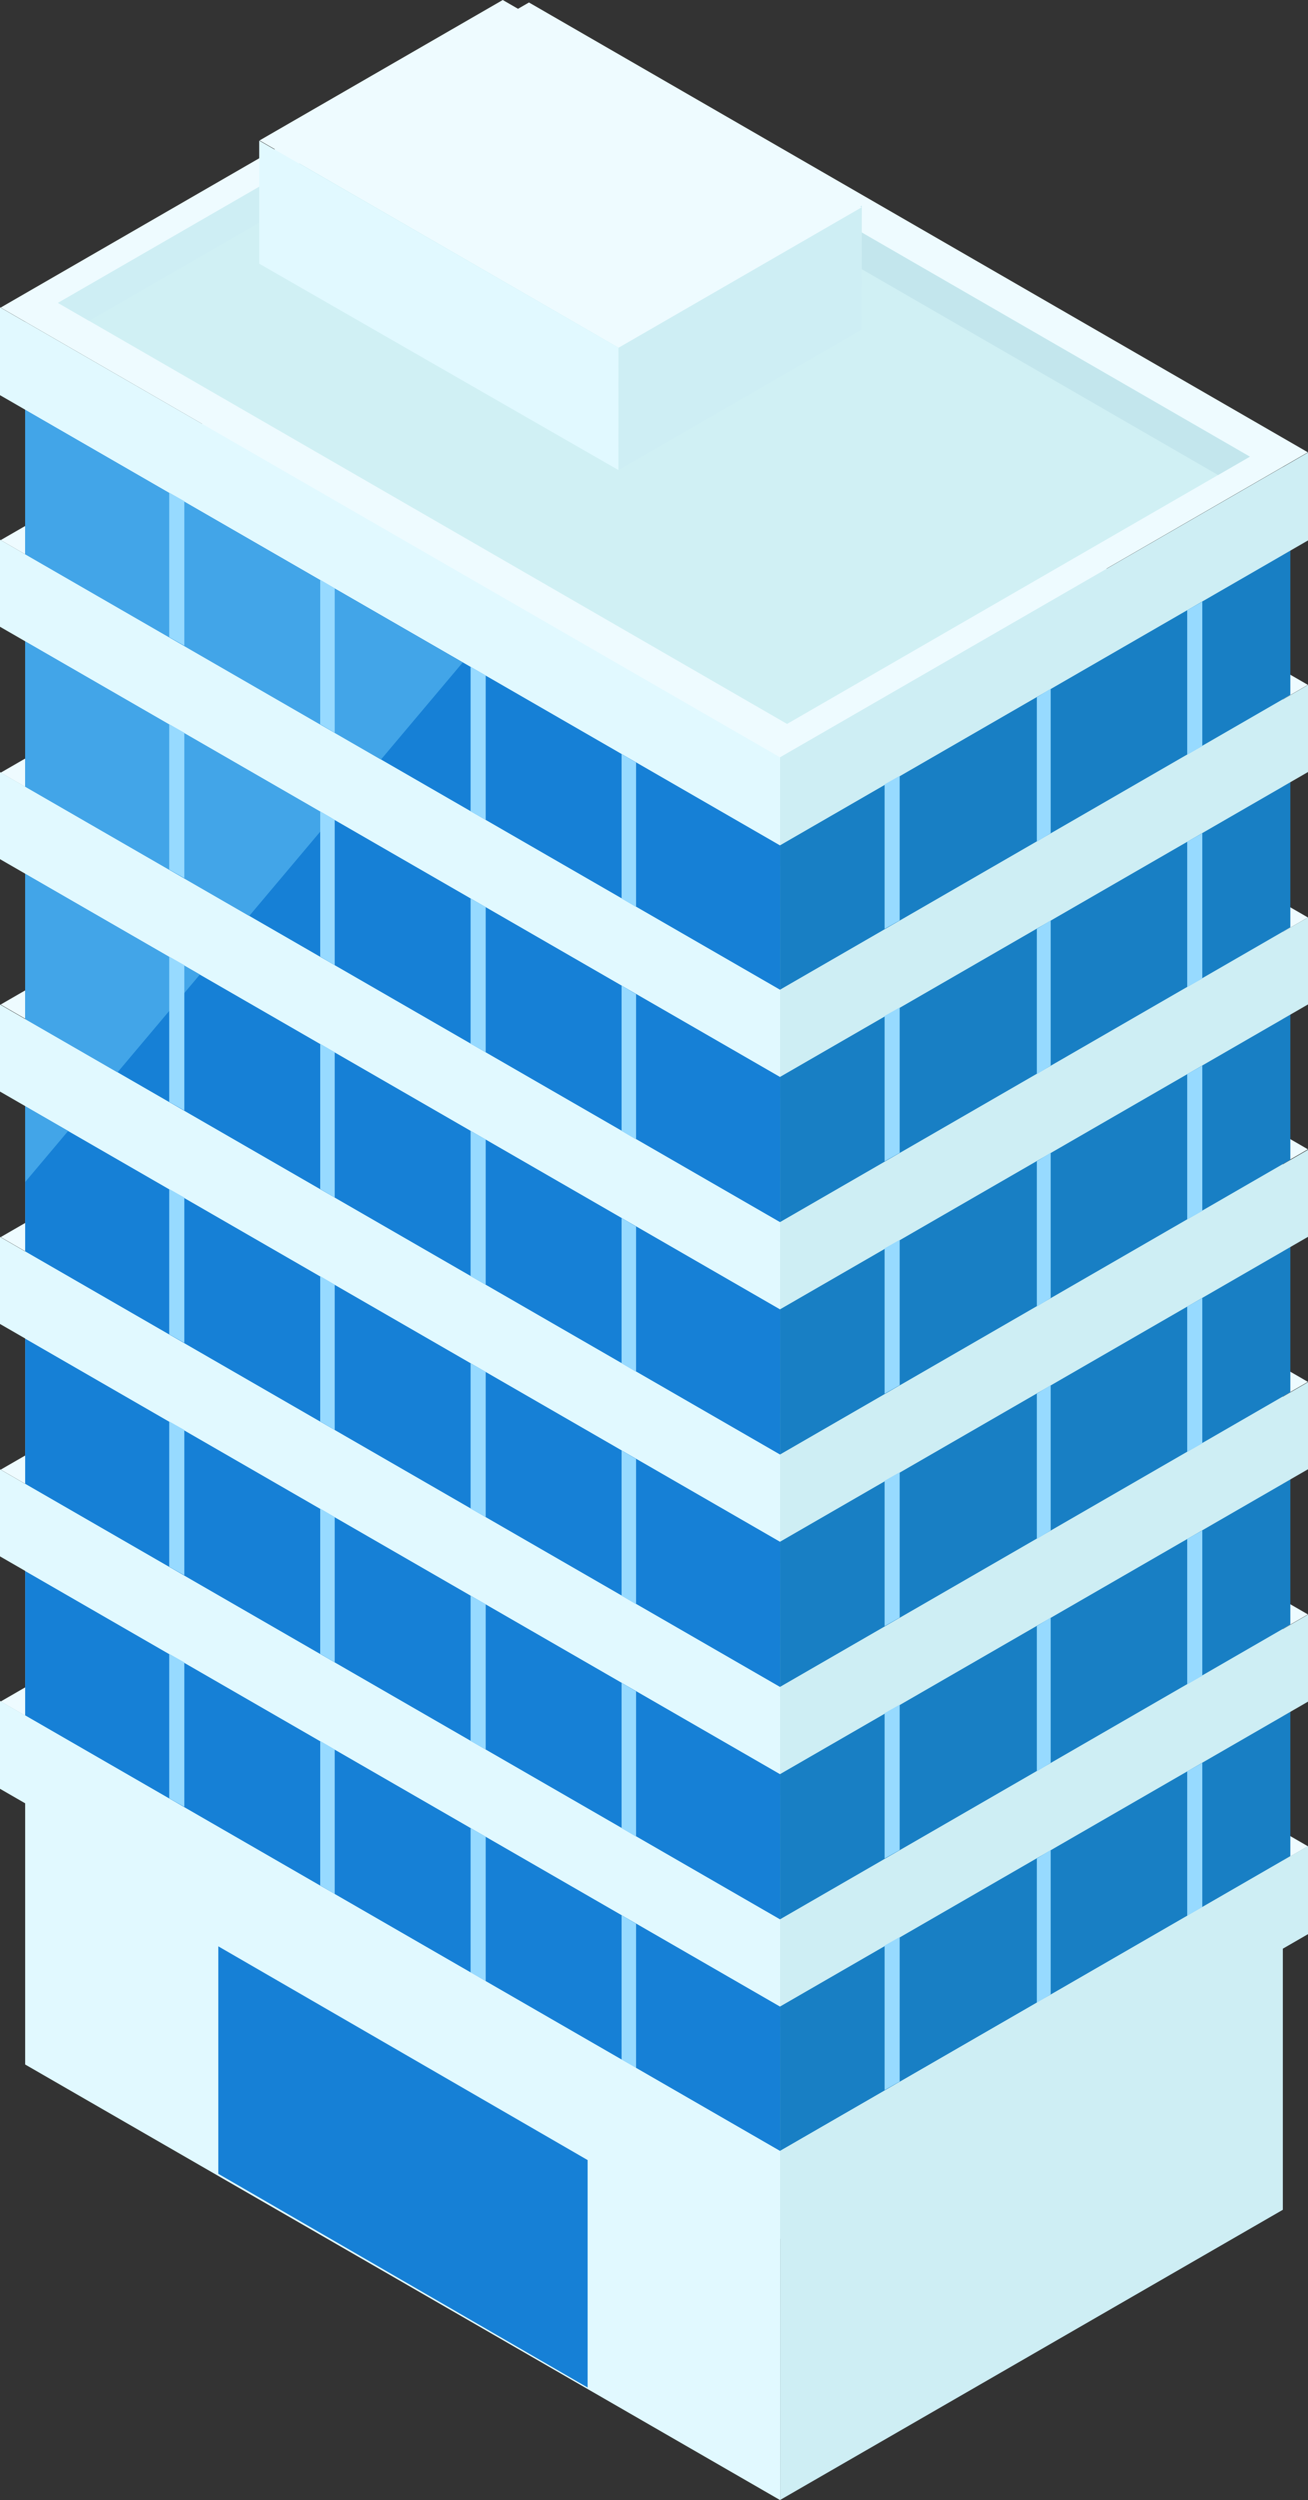
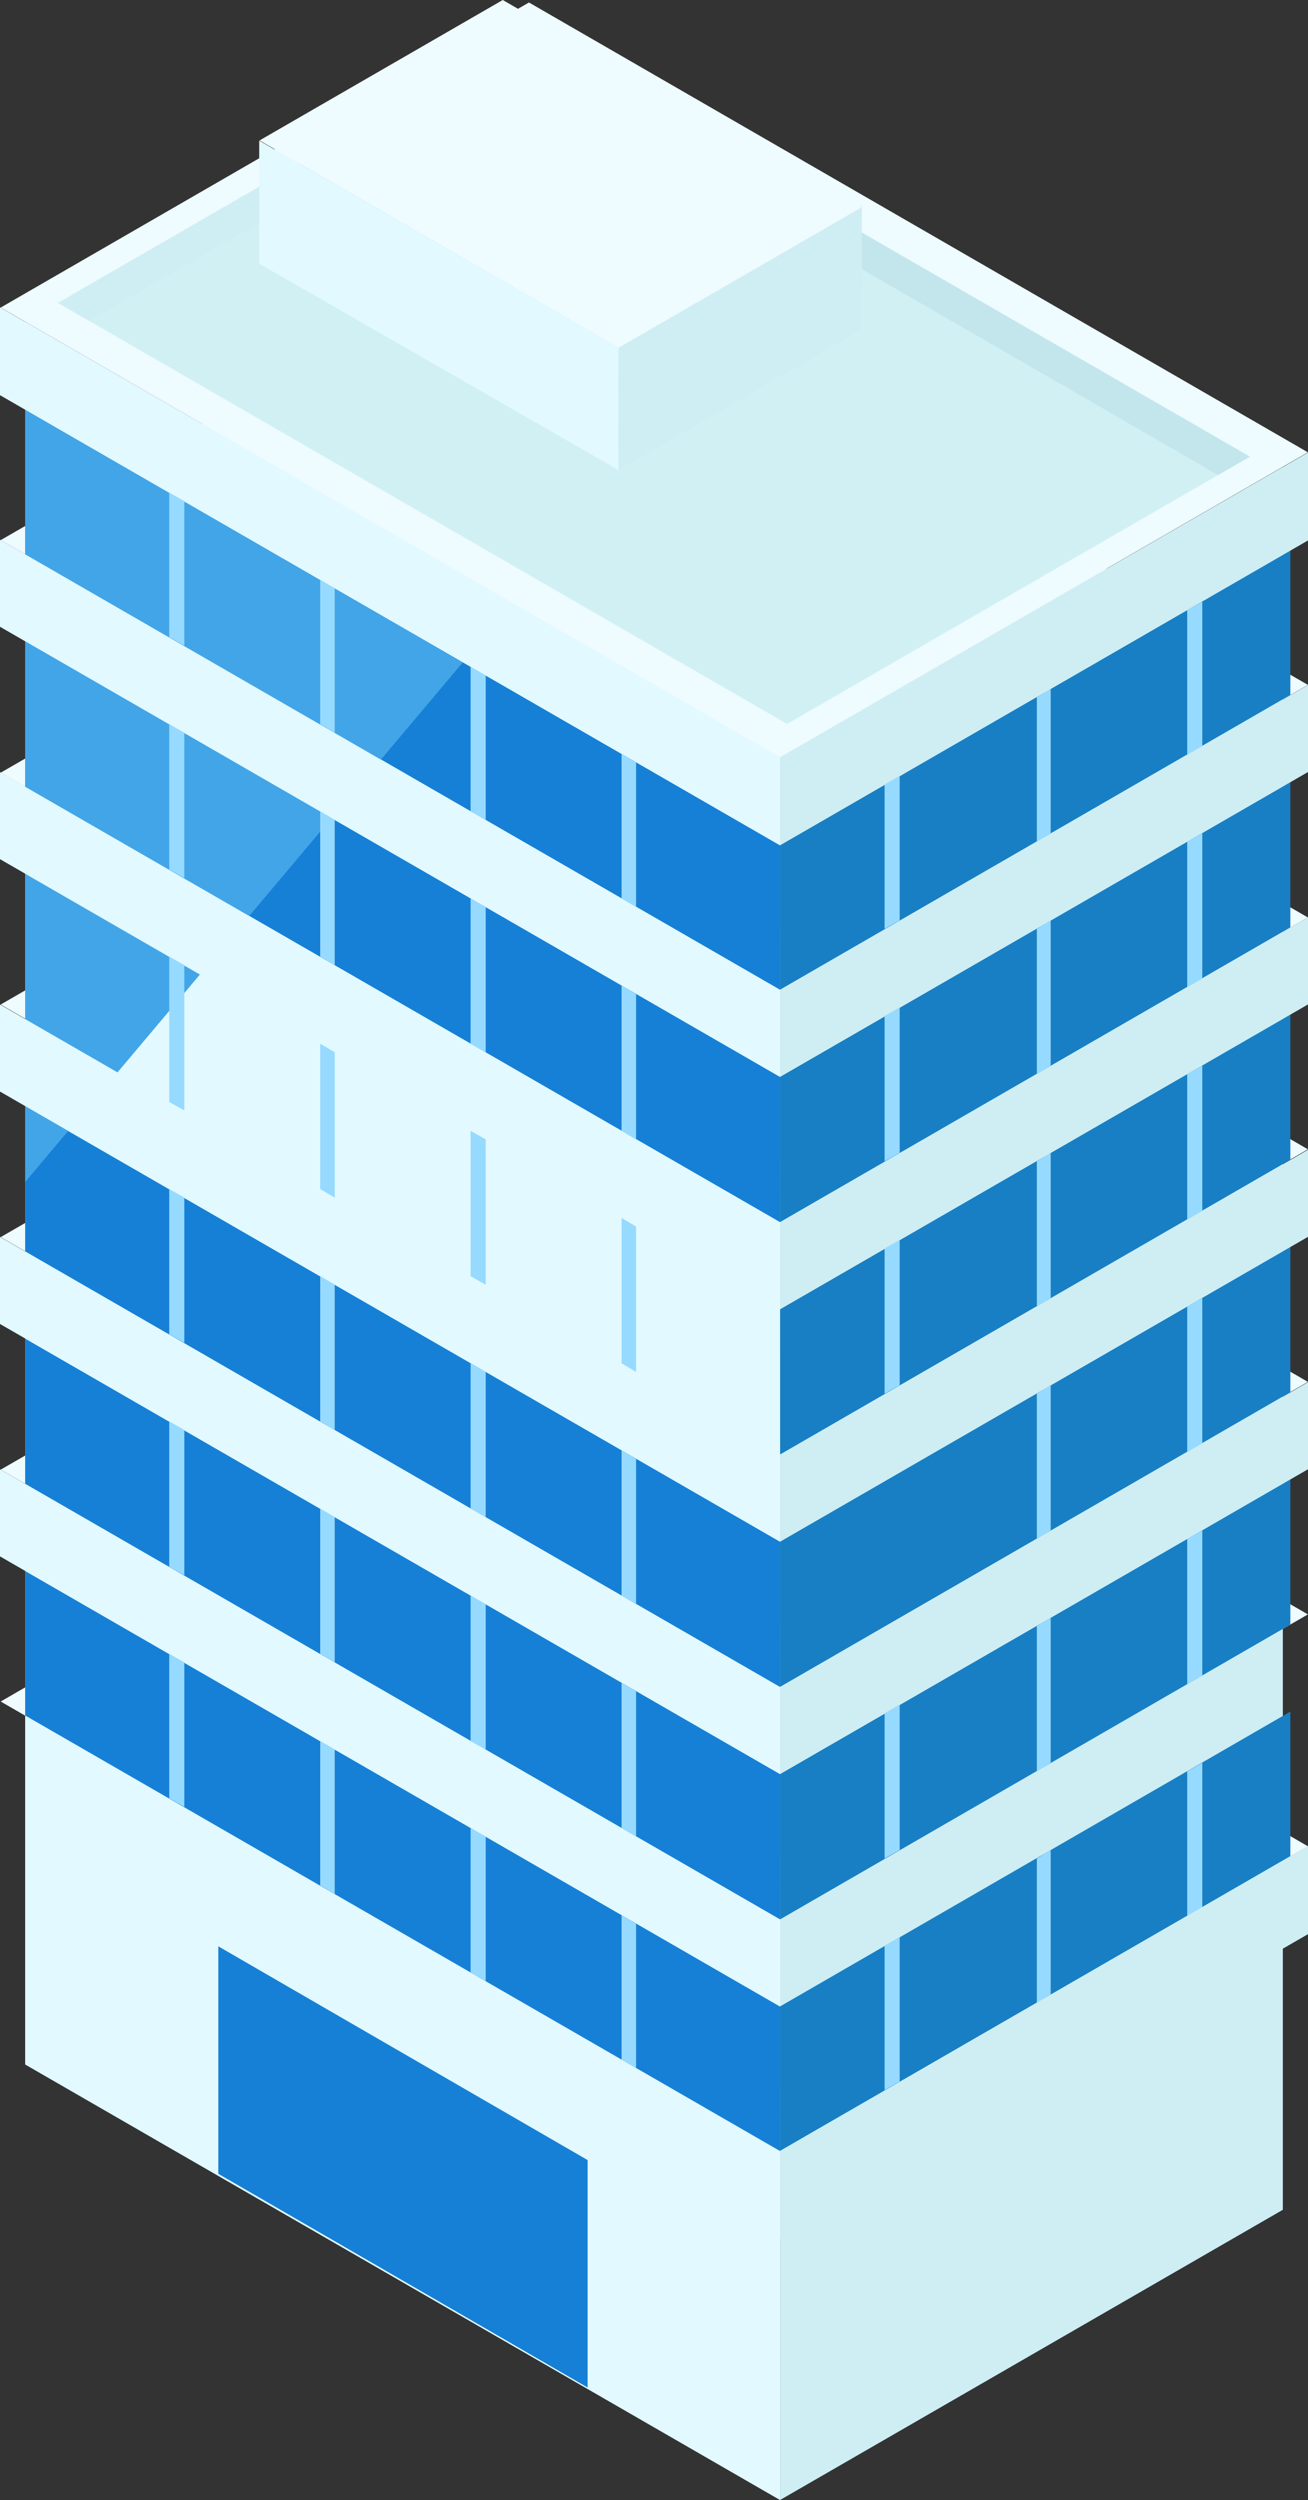
<svg xmlns="http://www.w3.org/2000/svg" id="グループ_504" data-name="グループ 504" width="135.396" height="258.728" viewBox="0 0 135.396 258.728">
  <rect x="0" y="0" width="135.396" height="258.728" fill="#333333" stroke="none" />
  <path id="パス_6286" data-name="パス 6286" d="M.179,32.22,80.824,78.771,135.492,47.2,54.863.648Z" transform="translate(-0.108 -0.391)" fill="#eefbff" />
  <path id="パス_6287" data-name="パス 6287" d="M.179,92.834l80.645,46.551,54.668-31.572L54.863,61.262Z" transform="translate(-0.108 -36.938)" fill="#eefbff" />
  <path id="パス_6288" data-name="パス 6288" d="M.179,153.447,80.824,200l54.668-31.572L54.863,121.875Z" transform="translate(-0.108 -73.484)" fill="#eefbff" />
  <path id="パス_6289" data-name="パス 6289" d="M.179,213.875l80.645,46.552,54.668-31.572L54.863,182.3Z" transform="translate(-0.108 -109.919)" fill="#eefbff" />
  <path id="パス_6290" data-name="パス 6290" d="M.179,274.488,80.824,321.04l54.668-31.572L54.863,242.916Z" transform="translate(-0.108 -146.465)" fill="#eefbff" />
  <path id="パス_6291" data-name="パス 6291" d="M.179,335.1l80.645,46.551,54.668-31.572L54.863,303.529Z" transform="translate(-0.108 -183.011)" fill="#eefbff" />
  <path id="パス_6292" data-name="パス 6292" d="M.179,395.53l80.645,46.551,54.668-31.572L54.863,363.958Z" transform="translate(-0.108 -219.447)" fill="#eefbff" />
  <path id="パス_6293" data-name="パス 6293" d="M15.127,36.941,63.04,9.279l75.466,43.57L90.593,80.512Z" transform="translate(-9.121 -5.595)" fill="#d0f0f4" />
  <path id="パス_6294" data-name="パス 6294" d="M6.561,264.232l78.15,45.079V128.973L6.561,83.894Z" transform="translate(-3.956 -50.584)" fill="#e1f9ff" />
  <path id="パス_6295" data-name="パス 6295" d="M84.712,166.833,6.561,121.754V106.8l78.15,45.079Z" transform="translate(-3.956 -64.392)" fill="#1680d6" />
  <path id="パス_6296" data-name="パス 6296" d="M0,89.188l80.756,46.589v-9.094L0,80.095Z" transform="translate(0 -48.293)" fill="#e1f9ff" />
  <path id="パス_6297" data-name="パス 6297" d="M84.712,227.276,6.561,182.2V167.155l78.15,45.079Z" transform="translate(-3.956 -100.785)" fill="#1680d6" />
  <path id="パス_6298" data-name="パス 6298" d="M0,149.676l80.756,46.588v-9.008L0,140.667Z" transform="translate(0 -84.815)" fill="#e1f9ff" />
-   <path id="パス_6299" data-name="パス 6299" d="M84.712,287.849,6.561,242.77V227.727l78.15,45.079Z" transform="translate(-3.956 -137.307)" fill="#1680d6" />
  <path id="パス_6300" data-name="パス 6300" d="M0,210.248l80.756,46.588v-9.008L0,201.24Z" transform="translate(0 -121.337)" fill="#e1f9ff" />
  <path id="パス_6301" data-name="パス 6301" d="M84.712,348.422,6.561,303.342V288.3l78.15,45.079Z" transform="translate(-3.956 -173.829)" fill="#1680d6" />
  <path id="パス_6302" data-name="パス 6302" d="M0,270.82l80.756,46.589V308.4L0,261.812Z" transform="translate(0 -157.858)" fill="#e1f9ff" />
  <path id="パス_6303" data-name="パス 6303" d="M84.712,408.994,6.561,363.915V348.873l78.15,45.079Z" transform="translate(-3.956 -210.351)" fill="#1680d6" />
  <path id="パス_6304" data-name="パス 6304" d="M0,331.393l80.756,46.589v-9.008L0,322.385Z" transform="translate(0 -194.381)" fill="#e1f9ff" />
  <path id="パス_6305" data-name="パス 6305" d="M84.712,469.482,6.561,424.4V409.446l78.15,45.079Z" transform="translate(-3.956 -246.873)" fill="#1680d6" />
  <path id="パス_6306" data-name="パス 6306" d="M0,391.966l80.756,46.588v-9.008L0,382.957Z" transform="translate(0 -230.902)" fill="#e1f9ff" />
  <path id="パス_6307" data-name="パス 6307" d="M6.561,186.716l4.451-5.284-4.451-2.567Zm0-16.861,9.558,5.513,8.527-10.123L6.561,154.813Zm0-24.05,23.192,13.378,8.528-10.124-31.72-18.3Zm0-24.051L43.388,143l8.466-10.05L6.561,106.8Z" transform="translate(-3.956 -64.393)" fill="#42a5e8" />
  <path id="パス_6308" data-name="パス 6308" d="M45.684,144.231l-1.563-.883V128.391l1.563.883Z" transform="translate(-26.603 -77.413)" fill="#97daff" />
  <path id="パス_6309" data-name="パス 6309" d="M84.985,166.938l-1.5-.883V151.1l1.5.883Z" transform="translate(-50.338 -91.104)" fill="#97daff" />
  <path id="パス_6310" data-name="パス 6310" d="M124.251,189.645l-1.563-.883V173.8l1.563.883Z" transform="translate(-73.974 -104.794)" fill="#97daff" />
  <path id="パス_6311" data-name="パス 6311" d="M163.551,212.352l-1.5-.883V196.511l1.5.883Z" transform="translate(-97.709 -118.486)" fill="#97daff" />
  <path id="パス_6312" data-name="パス 6312" d="M45.684,204.675l-1.563-.883V188.749l1.563.883Z" transform="translate(-26.603 -113.805)" fill="#97daff" />
  <path id="パス_6313" data-name="パス 6313" d="M84.985,227.382l-1.5-.883V211.456l1.5.883Z" transform="translate(-50.338 -127.497)" fill="#97daff" />
  <path id="パス_6314" data-name="パス 6314" d="M124.251,250.089l-1.563-.883V234.163l1.563.883Z" transform="translate(-73.974 -141.187)" fill="#97daff" />
  <path id="パス_6315" data-name="パス 6315" d="M163.551,272.8l-1.5-.883V256.87l1.5.883Z" transform="translate(-97.709 -154.878)" fill="#97daff" />
  <path id="パス_6316" data-name="パス 6316" d="M45.684,265.248l-1.563-.883V249.322l1.563.883Z" transform="translate(-26.603 -150.327)" fill="#97daff" />
  <path id="パス_6317" data-name="パス 6317" d="M84.985,287.954l-1.5-.883V272.029l1.5.883Z" transform="translate(-50.338 -164.018)" fill="#97daff" />
  <path id="パス_6318" data-name="パス 6318" d="M124.251,310.661l-1.563-.883V294.736l1.563.883Z" transform="translate(-73.974 -177.709)" fill="#97daff" />
  <path id="パス_6319" data-name="パス 6319" d="M163.551,333.368l-1.5-.883V317.443l1.5.883Z" transform="translate(-97.709 -191.4)" fill="#97daff" />
  <path id="パス_6320" data-name="パス 6320" d="M45.684,325.82l-1.563-.883V309.895l1.563.883Z" transform="translate(-26.603 -186.849)" fill="#97daff" />
  <path id="パス_6321" data-name="パス 6321" d="M84.985,348.527l-1.5-.883V332.6l1.5.883Z" transform="translate(-50.338 -200.54)" fill="#97daff" />
  <path id="パス_6322" data-name="パス 6322" d="M124.251,371.234l-1.563-.883V355.308l1.563.883Z" transform="translate(-73.974 -214.231)" fill="#97daff" />
  <path id="パス_6323" data-name="パス 6323" d="M163.551,393.941l-1.5-.883V378.015l1.5.883Z" transform="translate(-97.709 -227.922)" fill="#97daff" />
  <path id="パス_6324" data-name="パス 6324" d="M45.684,386.393l-1.563-.883V370.467l1.563.883Z" transform="translate(-26.603 -223.371)" fill="#97daff" />
  <path id="パス_6325" data-name="パス 6325" d="M84.985,409.1l-1.5-.883V393.174l1.5.883Z" transform="translate(-50.338 -237.062)" fill="#97daff" />
  <path id="パス_6326" data-name="パス 6326" d="M124.251,431.807l-1.563-.883V415.881l1.563.883Z" transform="translate(-73.974 -250.753)" fill="#97daff" />
  <path id="パス_6327" data-name="パス 6327" d="M163.551,454.513l-1.5-.883V438.588l1.5.883Z" transform="translate(-97.709 -264.444)" fill="#97daff" />
  <path id="パス_6328" data-name="パス 6328" d="M45.684,446.88,44.121,446V431.04l1.563.883Z" transform="translate(-26.603 -259.893)" fill="#97daff" />
  <path id="パス_6329" data-name="パス 6329" d="M84.985,469.587l-1.5-.883V453.747l1.5.883Z" transform="translate(-50.338 -273.584)" fill="#97daff" />
  <path id="パス_6330" data-name="パス 6330" d="M124.251,492.294l-1.563-.883V476.454l1.563.883Z" transform="translate(-73.974 -287.275)" fill="#97daff" />
  <path id="パス_6331" data-name="パス 6331" d="M163.551,515l-1.5-.883V499.16l1.5.883Z" transform="translate(-97.709 -300.966)" fill="#97daff" />
-   <path id="パス_6332" data-name="パス 6332" d="M0,452.41,80.756,499V489.9L0,443.316Z" transform="translate(0 -267.295)" fill="#e1f9ff" />
  <path id="パス_6333" data-name="パス 6333" d="M95.144,529.4,56.916,507.282v23.541L95.144,552.94Z" transform="translate(-34.317 -305.863)" fill="#1680d6" />
  <path id="パス_6334" data-name="パス 6334" d="M203.387,151.783V332.121l52.035-30.029V121.755Z" transform="translate(-122.631 -73.411)" fill="#ceeef4" />
  <path id="パス_6335" data-name="パス 6335" d="M203.386,188.916,256.2,158.409V143.452l-52.817,30.507Z" transform="translate(-122.631 -86.494)" fill="#187fc4" />
  <path id="パス_6336" data-name="パス 6336" d="M203.387,149.491v9.093l54.64-31.537v-9.093Z" transform="translate(-122.631 -71.12)" fill="#ceeef4" />
  <path id="パス_6337" data-name="パス 6337" d="M203.386,249.359,256.2,218.852V203.81l-52.817,30.507Z" transform="translate(-122.631 -122.886)" fill="#187fc4" />
  <path id="パス_6338" data-name="パス 6338" d="M203.387,210.064v9.008l54.64-31.537v-9.008Z" transform="translate(-122.631 -107.642)" fill="#ceeef4" />
  <path id="パス_6339" data-name="パス 6339" d="M203.386,309.932,256.2,279.425V264.383l-52.817,30.507Z" transform="translate(-122.631 -159.408)" fill="#187fc4" />
  <path id="パス_6340" data-name="パス 6340" d="M203.387,270.636v9.008l54.64-31.537V239.1Z" transform="translate(-122.631 -144.163)" fill="#ceeef4" />
  <path id="パス_6341" data-name="パス 6341" d="M203.386,370.5,256.2,340V324.956l-52.817,30.507Z" transform="translate(-122.631 -195.93)" fill="#187fc4" />
  <path id="パス_6342" data-name="パス 6342" d="M203.387,331.209v9.008l54.64-31.537v-9.008Z" transform="translate(-122.631 -180.685)" fill="#ceeef4" />
  <path id="パス_6343" data-name="パス 6343" d="M203.386,431.077,256.2,400.57V385.528l-52.817,30.507Z" transform="translate(-122.631 -232.452)" fill="#187fc4" />
  <path id="パス_6344" data-name="パス 6344" d="M203.387,391.782v9.008l54.64-31.537v-9.008Z" transform="translate(-122.631 -217.207)" fill="#ceeef4" />
  <path id="パス_6345" data-name="パス 6345" d="M203.386,491.565,256.2,461.058V446.1l-52.817,30.507Z" transform="translate(-122.631 -268.974)" fill="#187fc4" />
-   <path id="パス_6346" data-name="パス 6346" d="M203.387,452.354v9.008l54.64-31.537v-9.008Z" transform="translate(-122.631 -253.729)" fill="#ceeef4" />
  <path id="パス_6347" data-name="パス 6347" d="M309.508,172.638l1.563-.883V156.8l-1.563.883Z" transform="translate(-186.616 -94.54)" fill="#97daff" />
  <path id="パス_6348" data-name="パス 6348" d="M270.307,195.345l1.433-.883V179.5l-1.433.883Z" transform="translate(-162.98 -108.231)" fill="#97daff" />
  <path id="パス_6349" data-name="パス 6349" d="M230.614,218.052l1.563-.883V202.211l-1.563.883Z" transform="translate(-139.047 -121.922)" fill="#97daff" />
  <path id="パス_6350" data-name="パス 6350" d="M309.508,233.082l1.563-.883V217.156l-1.563.883Z" transform="translate(-186.616 -130.933)" fill="#97daff" />
  <path id="パス_6351" data-name="パス 6351" d="M270.307,255.788l1.433-.883V239.863l-1.433.883Z" transform="translate(-162.98 -144.624)" fill="#97daff" />
  <path id="パス_6352" data-name="パス 6352" d="M230.614,278.5l1.563-.883V262.57l-1.563.883Z" transform="translate(-139.047 -158.315)" fill="#97daff" />
  <path id="パス_6353" data-name="パス 6353" d="M309.508,293.654l1.563-.883V277.729l-1.563.883Z" transform="translate(-186.616 -167.455)" fill="#97daff" />
  <path id="パス_6354" data-name="パス 6354" d="M270.307,316.361l1.433-.883V300.436l-1.433.883Z" transform="translate(-162.98 -181.146)" fill="#97daff" />
  <path id="パス_6355" data-name="パス 6355" d="M230.614,339.068l1.563-.883V323.142l-1.563.883Z" transform="translate(-139.047 -194.837)" fill="#97daff" />
  <path id="パス_6356" data-name="パス 6356" d="M309.508,354.227l1.563-.883V338.3l-1.563.883Z" transform="translate(-186.616 -203.977)" fill="#97daff" />
  <path id="パス_6357" data-name="パス 6357" d="M270.307,376.934l1.433-.883V361.008l-1.433.883Z" transform="translate(-162.98 -217.668)" fill="#97daff" />
-   <path id="パス_6358" data-name="パス 6358" d="M230.614,399.641l1.563-.883V383.715l-1.563.883Z" transform="translate(-139.047 -231.359)" fill="#97daff" />
  <path id="パス_6359" data-name="パス 6359" d="M309.508,414.8l1.563-.883V398.874l-1.563.883Z" transform="translate(-186.616 -240.499)" fill="#97daff" />
  <path id="パス_6360" data-name="パス 6360" d="M270.307,437.507l1.433-.883V421.581l-1.433.883Z" transform="translate(-162.98 -254.19)" fill="#97daff" />
  <path id="パス_6361" data-name="パス 6361" d="M230.614,460.213l1.563-.883V444.288l-1.563.883Z" transform="translate(-139.047 -267.881)" fill="#97daff" />
  <path id="パス_6362" data-name="パス 6362" d="M309.508,475.287l1.563-.883V459.447l-1.563.883Z" transform="translate(-186.616 -277.021)" fill="#97daff" />
  <path id="パス_6363" data-name="パス 6363" d="M270.307,497.994l1.433-.883V482.153l-1.433.883Z" transform="translate(-162.98 -290.712)" fill="#97daff" />
  <path id="パス_6364" data-name="パス 6364" d="M230.614,520.7l1.563-.883V504.86l-1.563.883Z" transform="translate(-139.047 -304.403)" fill="#97daff" />
  <path id="パス_6365" data-name="パス 6365" d="M203.387,512.713v9.093l54.64-31.537v-9.094Z" transform="translate(-122.631 -290.122)" fill="#ceeef4" />
  <path id="パス_6366" data-name="パス 6366" d="M203.387,512.713v9.093l54.64-31.537v-9.094Z" transform="translate(-122.631 -290.122)" fill="#ceeef4" />
  <path id="パス_6367" data-name="パス 6367" d="M15.122,36.974l3.219,1.859,44.7-25.78V9.333Z" transform="translate(-9.118 -5.627)" fill="#ceeef4" />
  <path id="パス_6368" data-name="パス 6368" d="M211.258,52.864,135.81,9.292v3.792L207.972,54.76Z" transform="translate(-81.886 -5.602)" fill="#c3e6ed" />
  <path id="パス_6369" data-name="パス 6369" d="M161.263,80.945l.008-12.843L186.442,53.57l-.008,12.843Z" transform="translate(-97.233 -32.3)" fill="#ceeef4" />
  <path id="パス_6370" data-name="パス 6370" d="M92.846,0,67.675,14.532l37.16,21.454L130,21.454Z" transform="translate(-40.804)" fill="#eefbff" />
  <path id="パス_6371" data-name="パス 6371" d="M104.763,70.745,67.577,49.385V36.652l37.187,21.434Z" transform="translate(-40.745 -22.099)" fill="#e1f9ff" />
</svg>